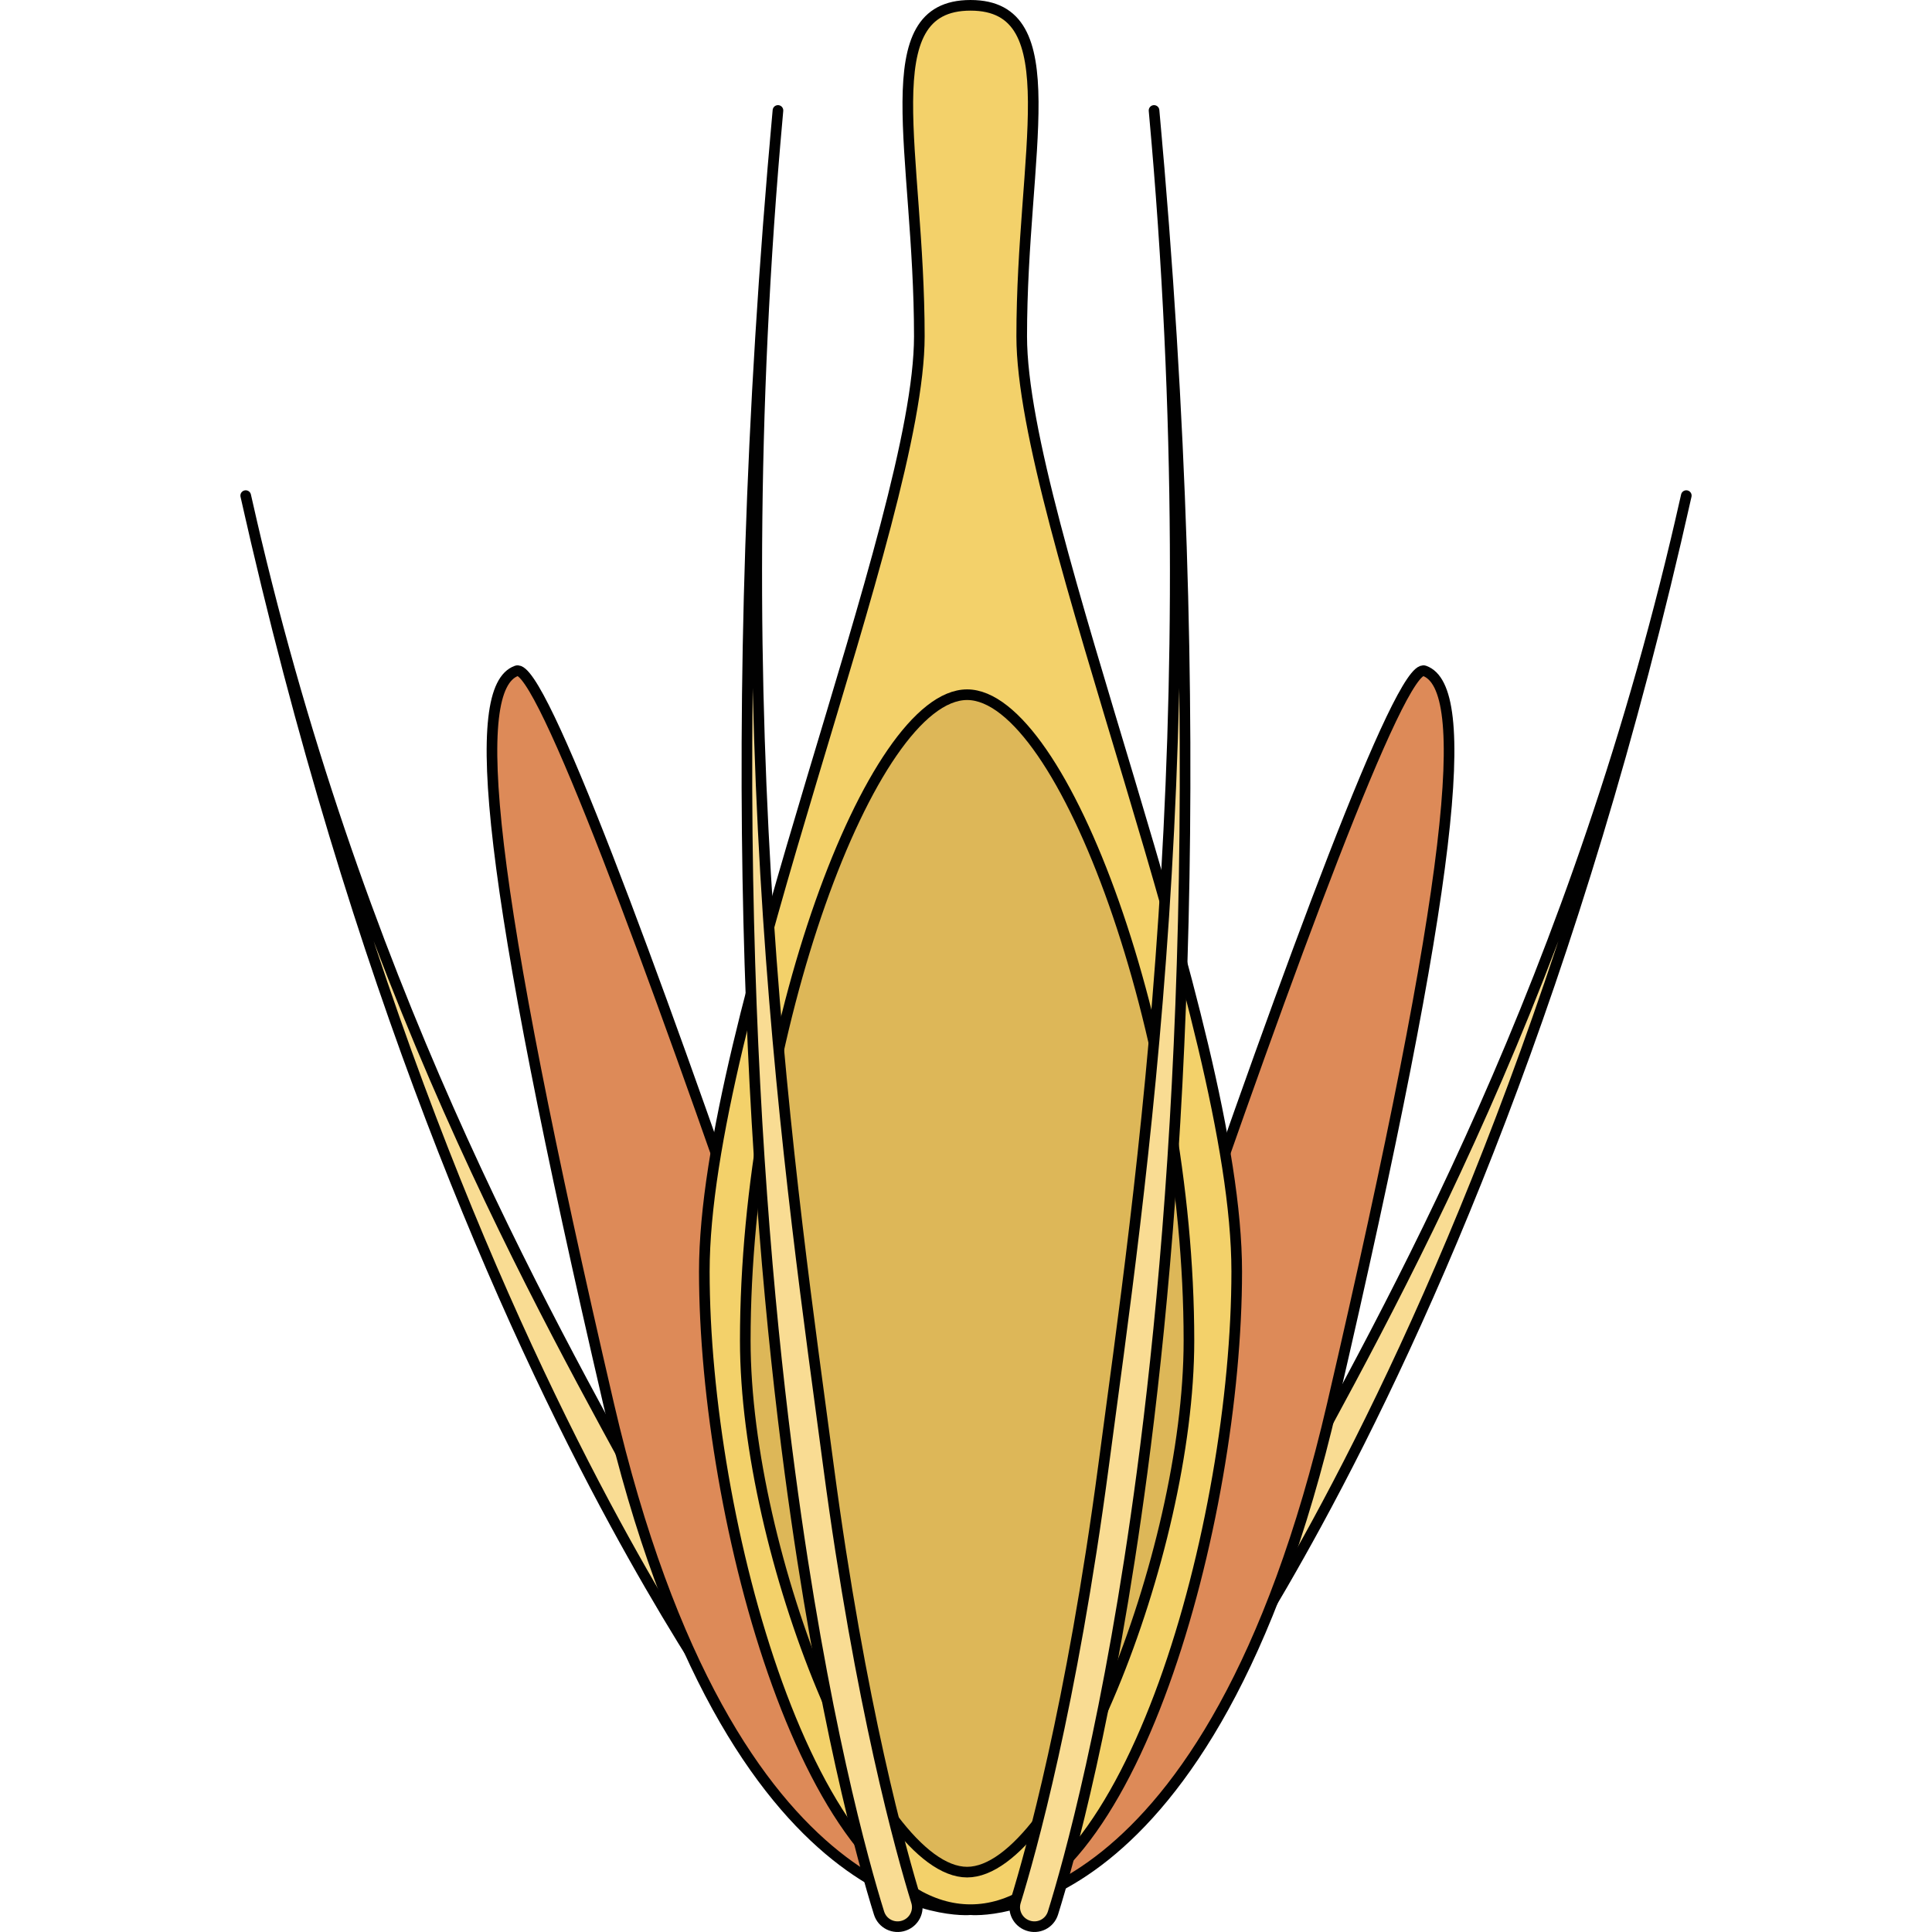
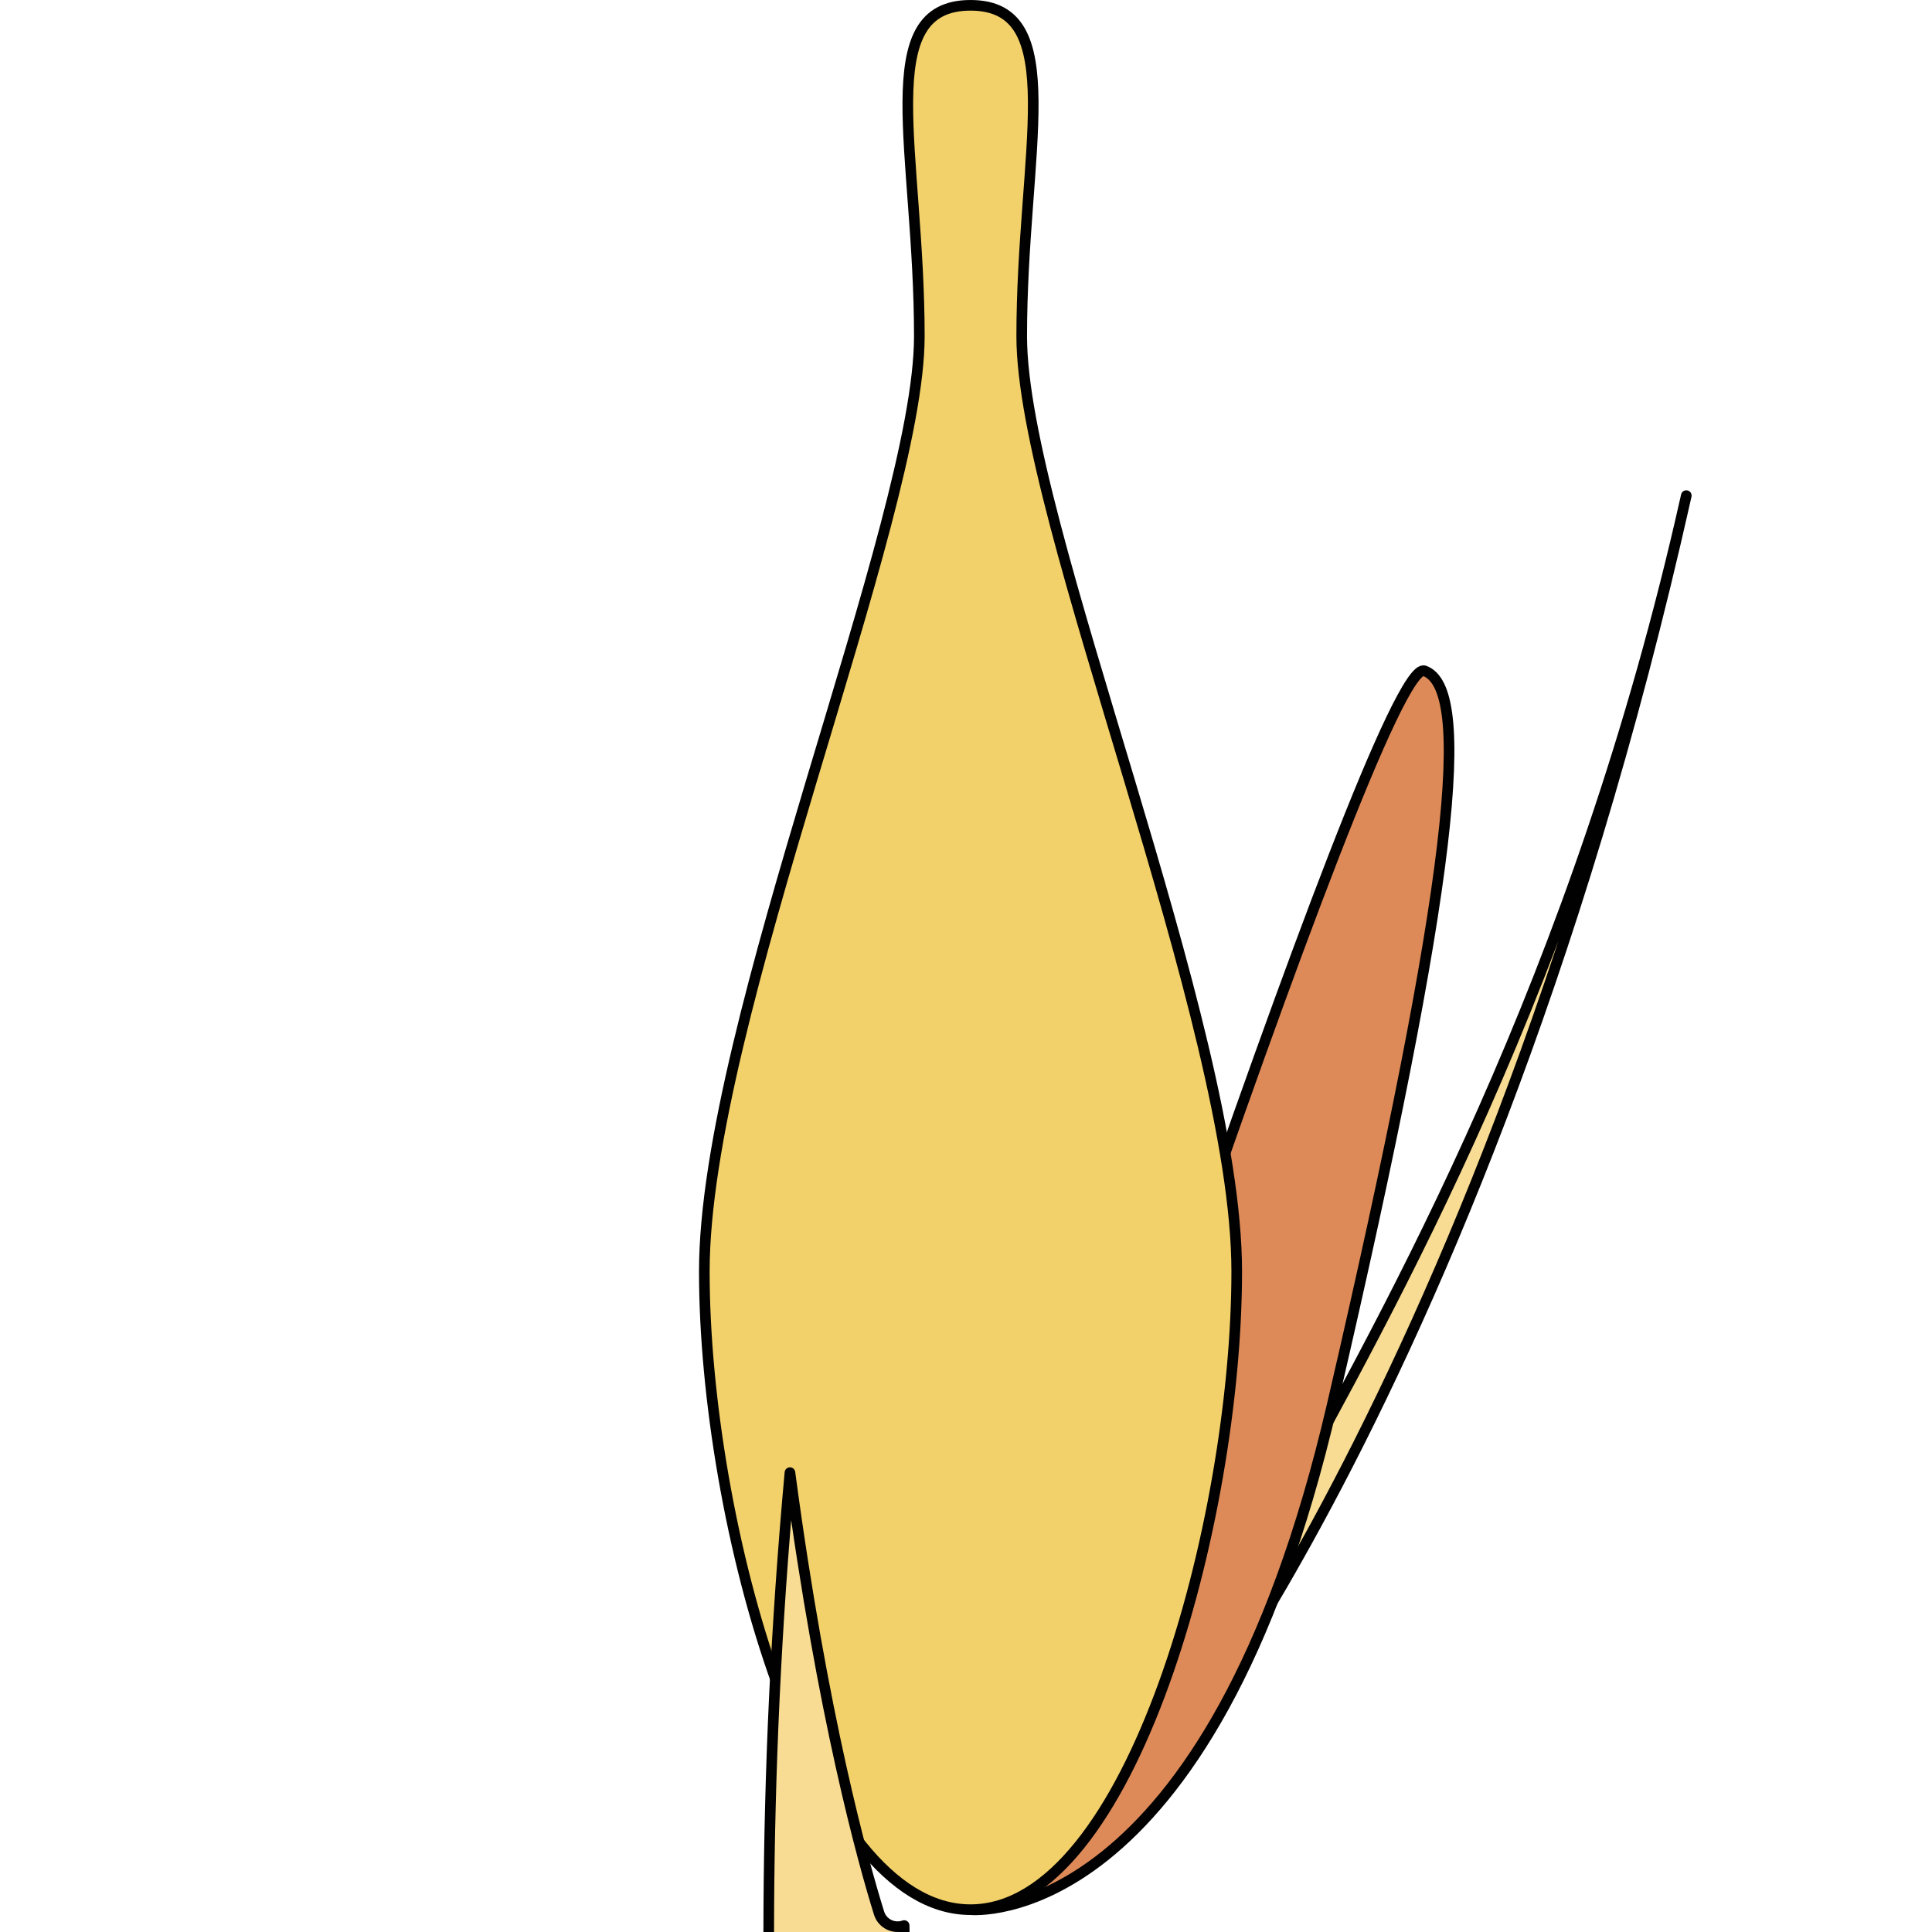
<svg xmlns="http://www.w3.org/2000/svg" version="1.1" id="Camada_1" width="800px" height="800px" viewBox="0 0 136.555 181.797" enable-background="new 0 0 136.555 181.797" xml:space="preserve">
  <g>
-     <path fill="#F9DC93" stroke="#010101" stroke-linecap="round" stroke-linejoin="round" stroke-miterlimit="10" d="M56.663,172.241   c-0.843,0.57-2.001,0.502-2.558-0.156c-2.62-3.095-9.897-12.297-18.854-28.766C25.09,124.636,10.812,92.695,0.5,46.636l0,0   c10.235,45.721,27.952,76.529,38.022,95.064c8.811,16.223,16.116,25.468,18.642,28.471c0.524,0.622,0.301,1.53-0.495,2.068   L56.663,172.241z" />
-     <path fill="#DD8A58" stroke="#010101" stroke-linecap="round" stroke-linejoin="round" stroke-miterlimit="10" d="M68.703,179.697   c0,0-22.48,2.248-34.041-47.529c-11.561-49.777-13.167-67.439-8.671-69.045C30.488,61.517,68.703,179.697,68.703,179.697z" />
    <path fill="#F9DC93" stroke="#010101" stroke-linecap="round" stroke-linejoin="round" stroke-miterlimit="10" d="M79.892,172.241   c0.843,0.57,2.001,0.502,2.558-0.156c2.62-3.095,9.897-12.297,18.854-28.766c10.162-18.684,24.44-50.625,34.752-96.684l0,0   c-10.235,45.721-27.952,76.529-38.022,95.064c-8.811,16.223-16.116,25.468-18.642,28.471c-0.523,0.622-0.301,1.53,0.495,2.068   L79.892,172.241z" />
    <path fill="#DD8A58" stroke="#010101" stroke-linecap="round" stroke-linejoin="round" stroke-miterlimit="10" d="M68.703,179.697   c0,0,22.48,2.248,34.041-47.529c11.561-49.777,13.167-67.439,8.671-69.045C106.919,61.517,68.703,179.697,68.703,179.697z" />
    <path fill="#F3D16A" stroke="#010101" stroke-linecap="round" stroke-linejoin="round" stroke-miterlimit="10" d="M73.52,31.651   c0-17.342,4.496-31.151-4.817-31.151c-9.313,0-4.817,13.809-4.817,31.151c0,17.341-20.232,64.549-20.232,87.992   c0,23.443,9.955,60.053,25.049,60.053s25.049-36.61,25.049-60.053C93.752,96.2,73.52,48.992,73.52,31.651z" />
-     <path fill="#DDB758" stroke="#010101" stroke-linecap="round" stroke-linejoin="round" stroke-miterlimit="10" d="M68.382,65.37   c-8.992,0-20.874,32.019-20.874,60.778c0,20.259,12.204,50.015,20.874,50.015c8.67,0,20.874-29.756,20.874-50.015   C89.256,97.39,77.374,65.37,68.382,65.37z" />
-     <path fill="#F9DC93" stroke="#010101" stroke-linecap="round" stroke-linejoin="round" stroke-miterlimit="10" d="M62.46,181.19   c-0.984,0.348-2.056-0.181-2.366-1.178c-1.461-4.689-5.319-18.429-8.383-41.441c-3.475-26.108-6.492-69.539-1.128-128.178l0,0   c-5.325,58.209,1.313,101.631,4.75,127.526c3.006,22.664,6.877,36.466,8.279,41.008c0.291,0.941-0.218,1.931-1.146,2.26   L62.46,181.19z" />
-     <path fill="#F9DC93" stroke="#010101" stroke-linecap="round" stroke-linejoin="round" stroke-miterlimit="10" d="M74.095,181.19   c0.984,0.348,2.056-0.181,2.366-1.178c1.461-4.689,5.319-18.429,8.383-41.441c3.475-26.108,6.492-69.539,1.128-128.178l0,0   c5.325,58.209-1.313,101.631-4.75,127.526c-3.005,22.664-6.877,36.466-8.279,41.008c-0.291,0.941,0.218,1.931,1.146,2.26   L74.095,181.19z" />
+     <path fill="#F9DC93" stroke="#010101" stroke-linecap="round" stroke-linejoin="round" stroke-miterlimit="10" d="M62.46,181.19   c-0.984,0.348-2.056-0.181-2.366-1.178c-1.461-4.689-5.319-18.429-8.383-41.441l0,0   c-5.325,58.209,1.313,101.631,4.75,127.526c3.006,22.664,6.877,36.466,8.279,41.008c0.291,0.941-0.218,1.931-1.146,2.26   L62.46,181.19z" />
  </g>
</svg>